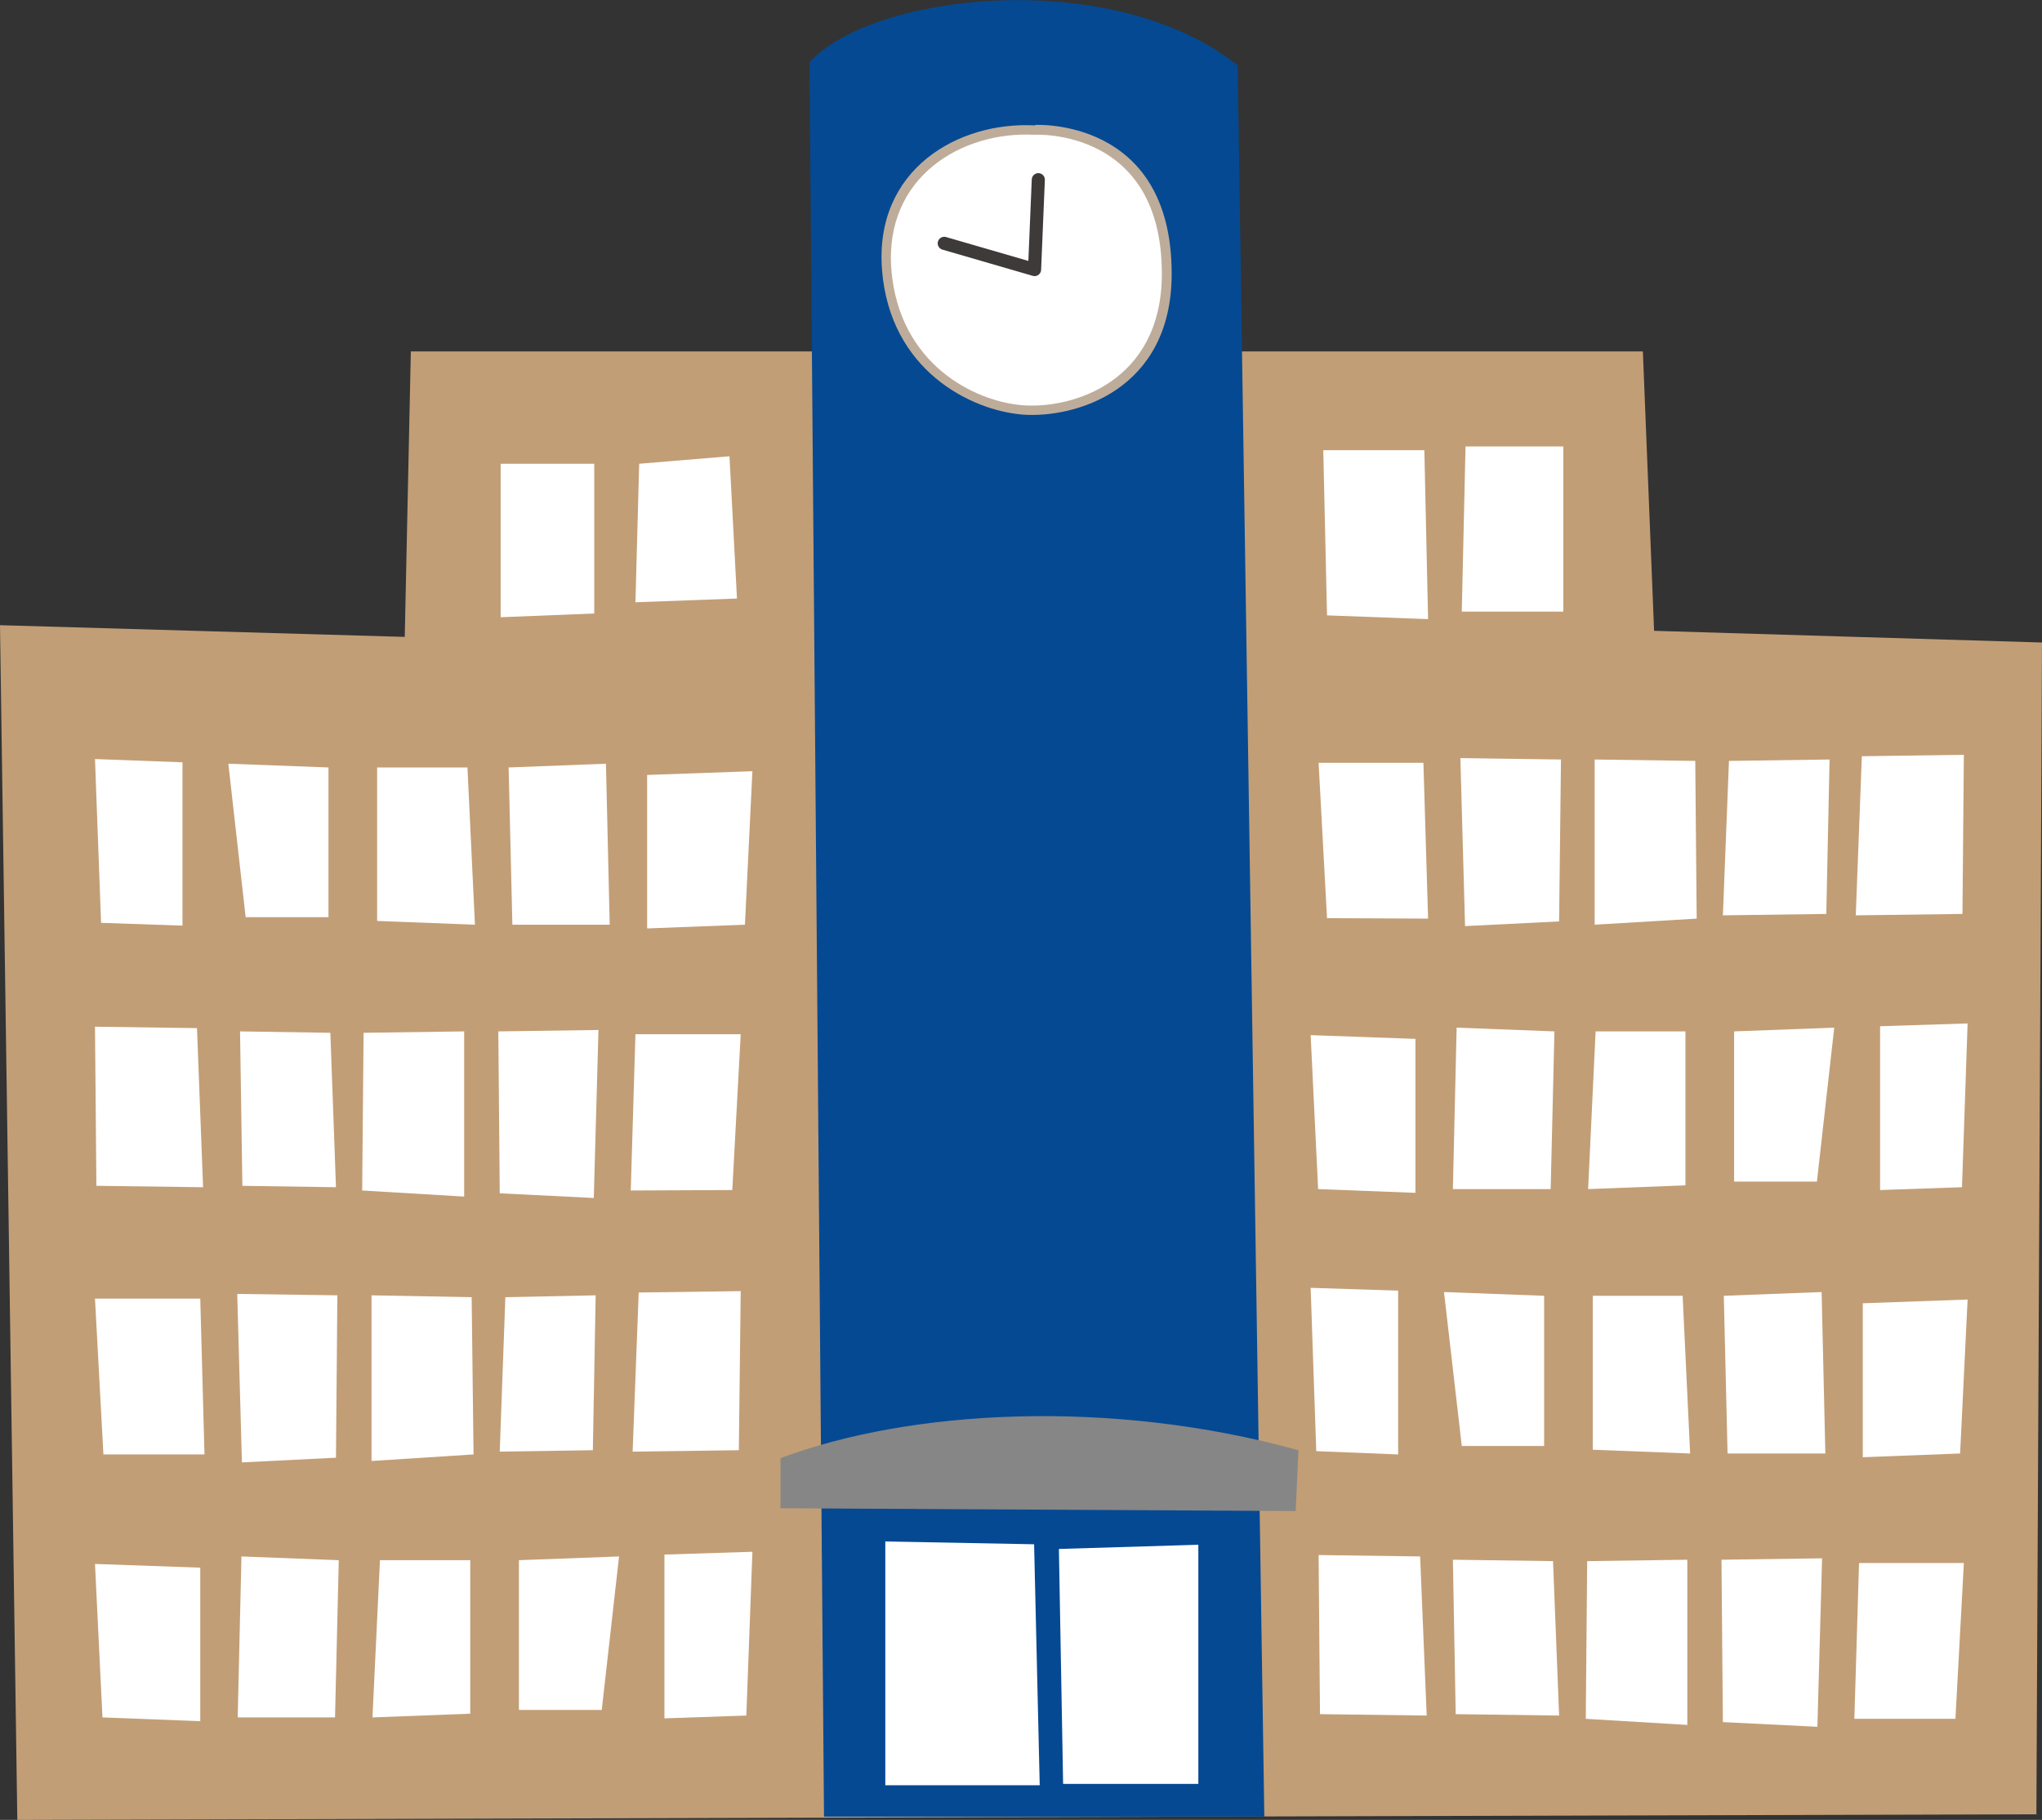
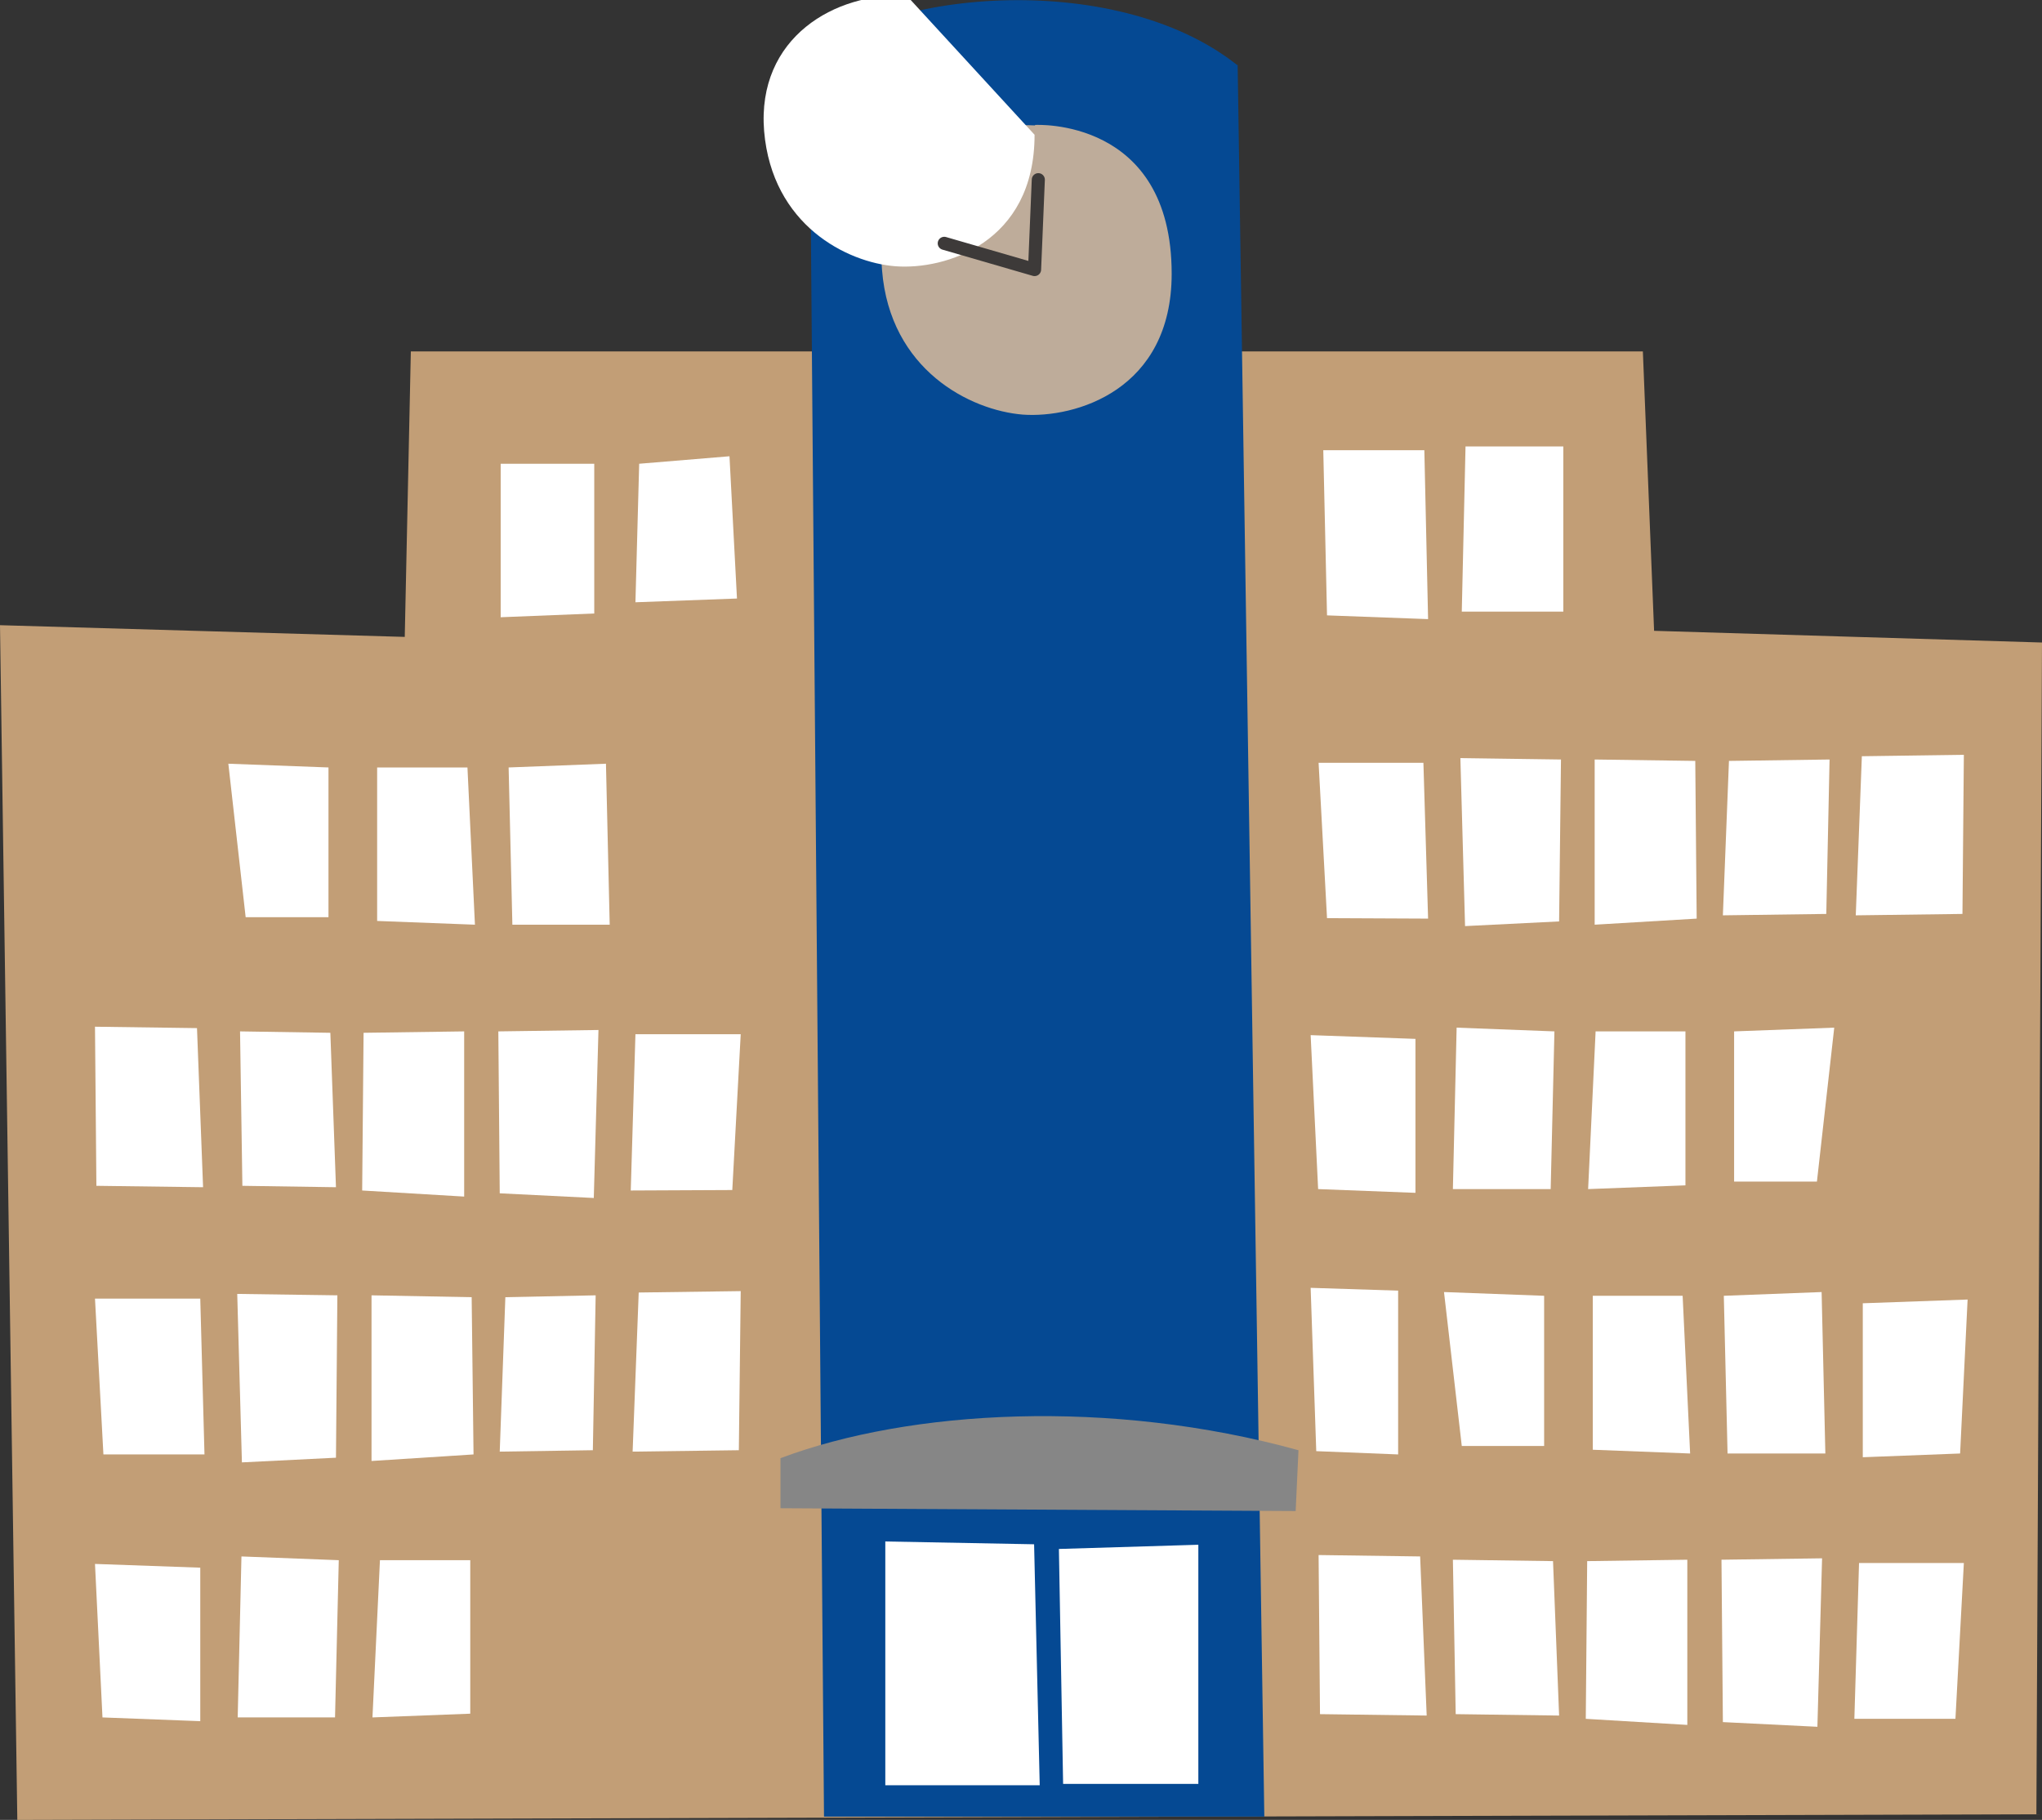
<svg xmlns="http://www.w3.org/2000/svg" id="b" width="43.64" height="38.89" viewBox="0 0 43.64 38.89">
  <rect x="0" y="0" width="43.64" height="38.89" fill="#333333" stroke="none" />
  <g id="c">
    <polygon points=".37 38.89 0 13.36 8.65 13.61 8.78 7.51 35.11 7.51 35.35 13.48 43.64 13.73 43.52 38.77 .37 38.89" fill="#c29e76" />
    <path d="M26.45,1.38l.57,37.44h-9.41l-.31-37.49c1.37-1.49,6.48-2.05,9.14.06Z" fill="#054993" />
    <path d="M22.12,2.67s2.92-.17,2.92,3.18c0,2.49-2.06,3.09-3.18,3.01-1.12-.09-2.84-.95-3.01-3.09-.17-2.15,1.63-3.18,3.27-3.09Z" fill="#beac9a" />
-     <path d="M22.11,2.88s2.72-.16,2.72,2.97c0,2.32-1.92,2.89-2.97,2.81-1.04-.08-2.64-.88-2.81-2.89-.16-2,1.52-2.97,3.05-2.89Z" fill="#fff" />
+     <path d="M22.11,2.88c0,2.32-1.92,2.89-2.97,2.81-1.04-.08-2.64-.88-2.81-2.89-.16-2,1.52-2.97,3.05-2.89Z" fill="#fff" />
    <polyline points="22.19 3.84 22.11 5.76 20.18 5.2" fill="none" stroke="#3d3a39" stroke-linecap="round" stroke-linejoin="round" stroke-width=".28" />
    <polygon points="10.7 9.91 12.7 9.91 12.7 13.11 10.7 13.19 10.7 9.91" fill="#fff" />
    <polygon points="13.66 9.91 15.59 9.75 15.75 12.79 13.58 12.87 13.66 9.91" fill="#fff" />
    <polygon points="28.28 9.62 30.44 9.62 30.52 13.23 28.36 13.15 28.28 9.62" fill="#fff" />
    <polygon points="31.32 9.54 33.41 9.54 33.41 13.07 31.24 13.07 31.32 9.54" fill="#fff" />
-     <polygon points="13.83 16.56 16.08 16.48 15.92 19.76 13.83 19.84 13.83 16.56" fill="#fff" />
    <polygon points="10.87 16.4 12.95 16.32 13.03 19.76 10.95 19.76 10.87 16.4" fill="#fff" />
    <polygon points="8.06 16.4 9.99 16.4 10.15 19.76 8.06 19.68 8.06 16.4" fill="#fff" />
    <polygon points="4.88 16.32 7.02 16.4 7.02 19.6 5.25 19.6 4.88 16.32" fill="#fff" />
-     <polygon points="2.03 16.22 3.9 16.29 3.9 19.78 2.16 19.72 2.03 16.22" fill="#fff" />
    <polygon points="4.28 33.5 2.03 33.42 2.19 36.7 4.28 36.78 4.28 33.5" fill="#fff" />
    <polygon points="7.24 33.34 5.16 33.26 5.08 36.7 7.16 36.7 7.24 33.34" fill="#fff" />
    <polygon points="10.05 33.34 8.12 33.34 7.96 36.7 10.05 36.62 10.05 33.34" fill="#fff" />
-     <polygon points="13.23 33.26 11.09 33.34 11.09 36.54 12.86 36.54 13.23 33.26" fill="#fff" />
-     <polygon points="16.08 33.16 14.2 33.22 14.2 36.72 15.95 36.66 16.08 33.16" fill="#fff" />
    <polygon points="28.18 16.3 30.42 16.3 30.52 19.63 28.36 19.62 28.18 16.3" fill="#fff" />
    <polygon points="31.21 16.2 33.36 16.23 33.32 19.69 31.31 19.79 31.21 16.2" fill="#fff" />
    <polygon points="34.08 16.23 36.23 16.26 36.26 19.63 34.08 19.76 34.08 16.23" fill="#fff" />
    <polygon points="36.95 16.26 39.1 16.23 39.03 19.53 36.82 19.56 36.95 16.26" fill="#fff" />
    <polygon points="39.79 16.16 41.97 16.13 41.94 19.53 39.66 19.56 39.79 16.16" fill="#fff" />
    <polygon points="41.97 33.4 39.73 33.4 39.63 36.73 41.79 36.73 41.97 33.4" fill="#fff" />
    <polygon points="38.94 33.3 36.79 33.33 36.82 36.8 38.84 36.9 38.94 33.3" fill="#fff" />
    <polygon points="36.06 33.33 33.92 33.36 33.89 36.73 36.06 36.86 36.06 33.33" fill="#fff" />
    <polygon points="33.19 33.36 31.05 33.33 31.11 36.63 33.32 36.66 33.19 33.36" fill="#fff" />
    <polygon points="30.35 33.26 28.18 33.23 28.21 36.63 30.49 36.66 30.35 33.26" fill="#fff" />
    <polygon points="30.25 22.2 28.01 22.12 28.17 25.41 30.25 25.49 30.25 22.2" fill="#fff" />
    <polygon points="33.22 22.04 31.13 21.96 31.05 25.41 33.14 25.41 33.22 22.04" fill="#fff" />
    <polygon points="36.02 22.04 34.1 22.04 33.94 25.41 36.02 25.33 36.02 22.04" fill="#fff" />
    <polygon points="39.2 21.96 37.06 22.04 37.06 25.25 38.83 25.25 39.2 21.96" fill="#fff" />
-     <polygon points="42.05 21.87 40.18 21.93 40.18 25.43 41.93 25.37 42.05 21.87" fill="#fff" />
    <polygon points="15.83 22.1 13.58 22.1 13.48 25.44 15.65 25.43 15.83 22.1" fill="#fff" />
    <polygon points="12.79 22.01 10.65 22.04 10.68 25.5 12.69 25.6 12.79 22.01" fill="#fff" />
    <polygon points="9.92 22.04 7.77 22.07 7.74 25.44 9.92 25.57 9.92 22.04" fill="#fff" />
    <polygon points="7.06 22.07 5.13 22.04 5.18 25.34 7.18 25.37 7.06 22.07" fill="#fff" />
    <polygon points="4.21 21.97 2.03 21.94 2.06 25.34 4.34 25.37 4.21 21.97" fill="#fff" />
    <polygon points="39.81 27.85 42.05 27.77 41.89 31.06 39.81 31.14 39.81 27.85" fill="#fff" />
    <polygon points="36.84 27.69 38.93 27.61 39.01 31.06 36.92 31.06 36.84 27.69" fill="#fff" />
    <polygon points="34.04 27.69 35.96 27.69 36.12 31.06 34.04 30.98 34.04 27.69" fill="#fff" />
    <polygon points="30.86 27.61 33 27.69 33 30.9 31.24 30.9 30.86 27.61" fill="#fff" />
    <polygon points="28.01 27.52 29.88 27.58 29.88 31.08 28.13 31.01 28.01 27.52" fill="#fff" />
    <polygon points="2.03 27.75 4.28 27.75 4.37 31.08 2.21 31.08 2.03 27.75" fill="#fff" />
    <polygon points="5.07 27.65 7.21 27.68 7.18 31.15 5.17 31.25 5.07 27.65" fill="#fff" />
    <polygon points="7.94 27.68 10.08 27.72 10.12 31.08 7.94 31.22 7.94 27.68" fill="#fff" />
    <polygon points="10.8 27.72 12.73 27.68 12.67 30.99 10.68 31.02 10.8 27.72" fill="#fff" />
    <polygon points="13.65 27.62 15.83 27.59 15.79 30.99 13.52 31.02 13.65 27.62" fill="#fff" />
    <path d="M27.75,30.99l-.06,1.3-11.01-.06v-1.07c2.77-1.04,7.05-1.28,11.07-.17Z" fill="#868686" />
    <polygon points="18.92 32.94 18.92 38.15 22.22 38.15 22.1 33 18.92 32.94" fill="#fff" />
    <polygon points="22.63 33.1 25.61 33.01 25.61 38.12 22.72 38.12 22.63 33.1" fill="#fff" />
  </g>
</svg>